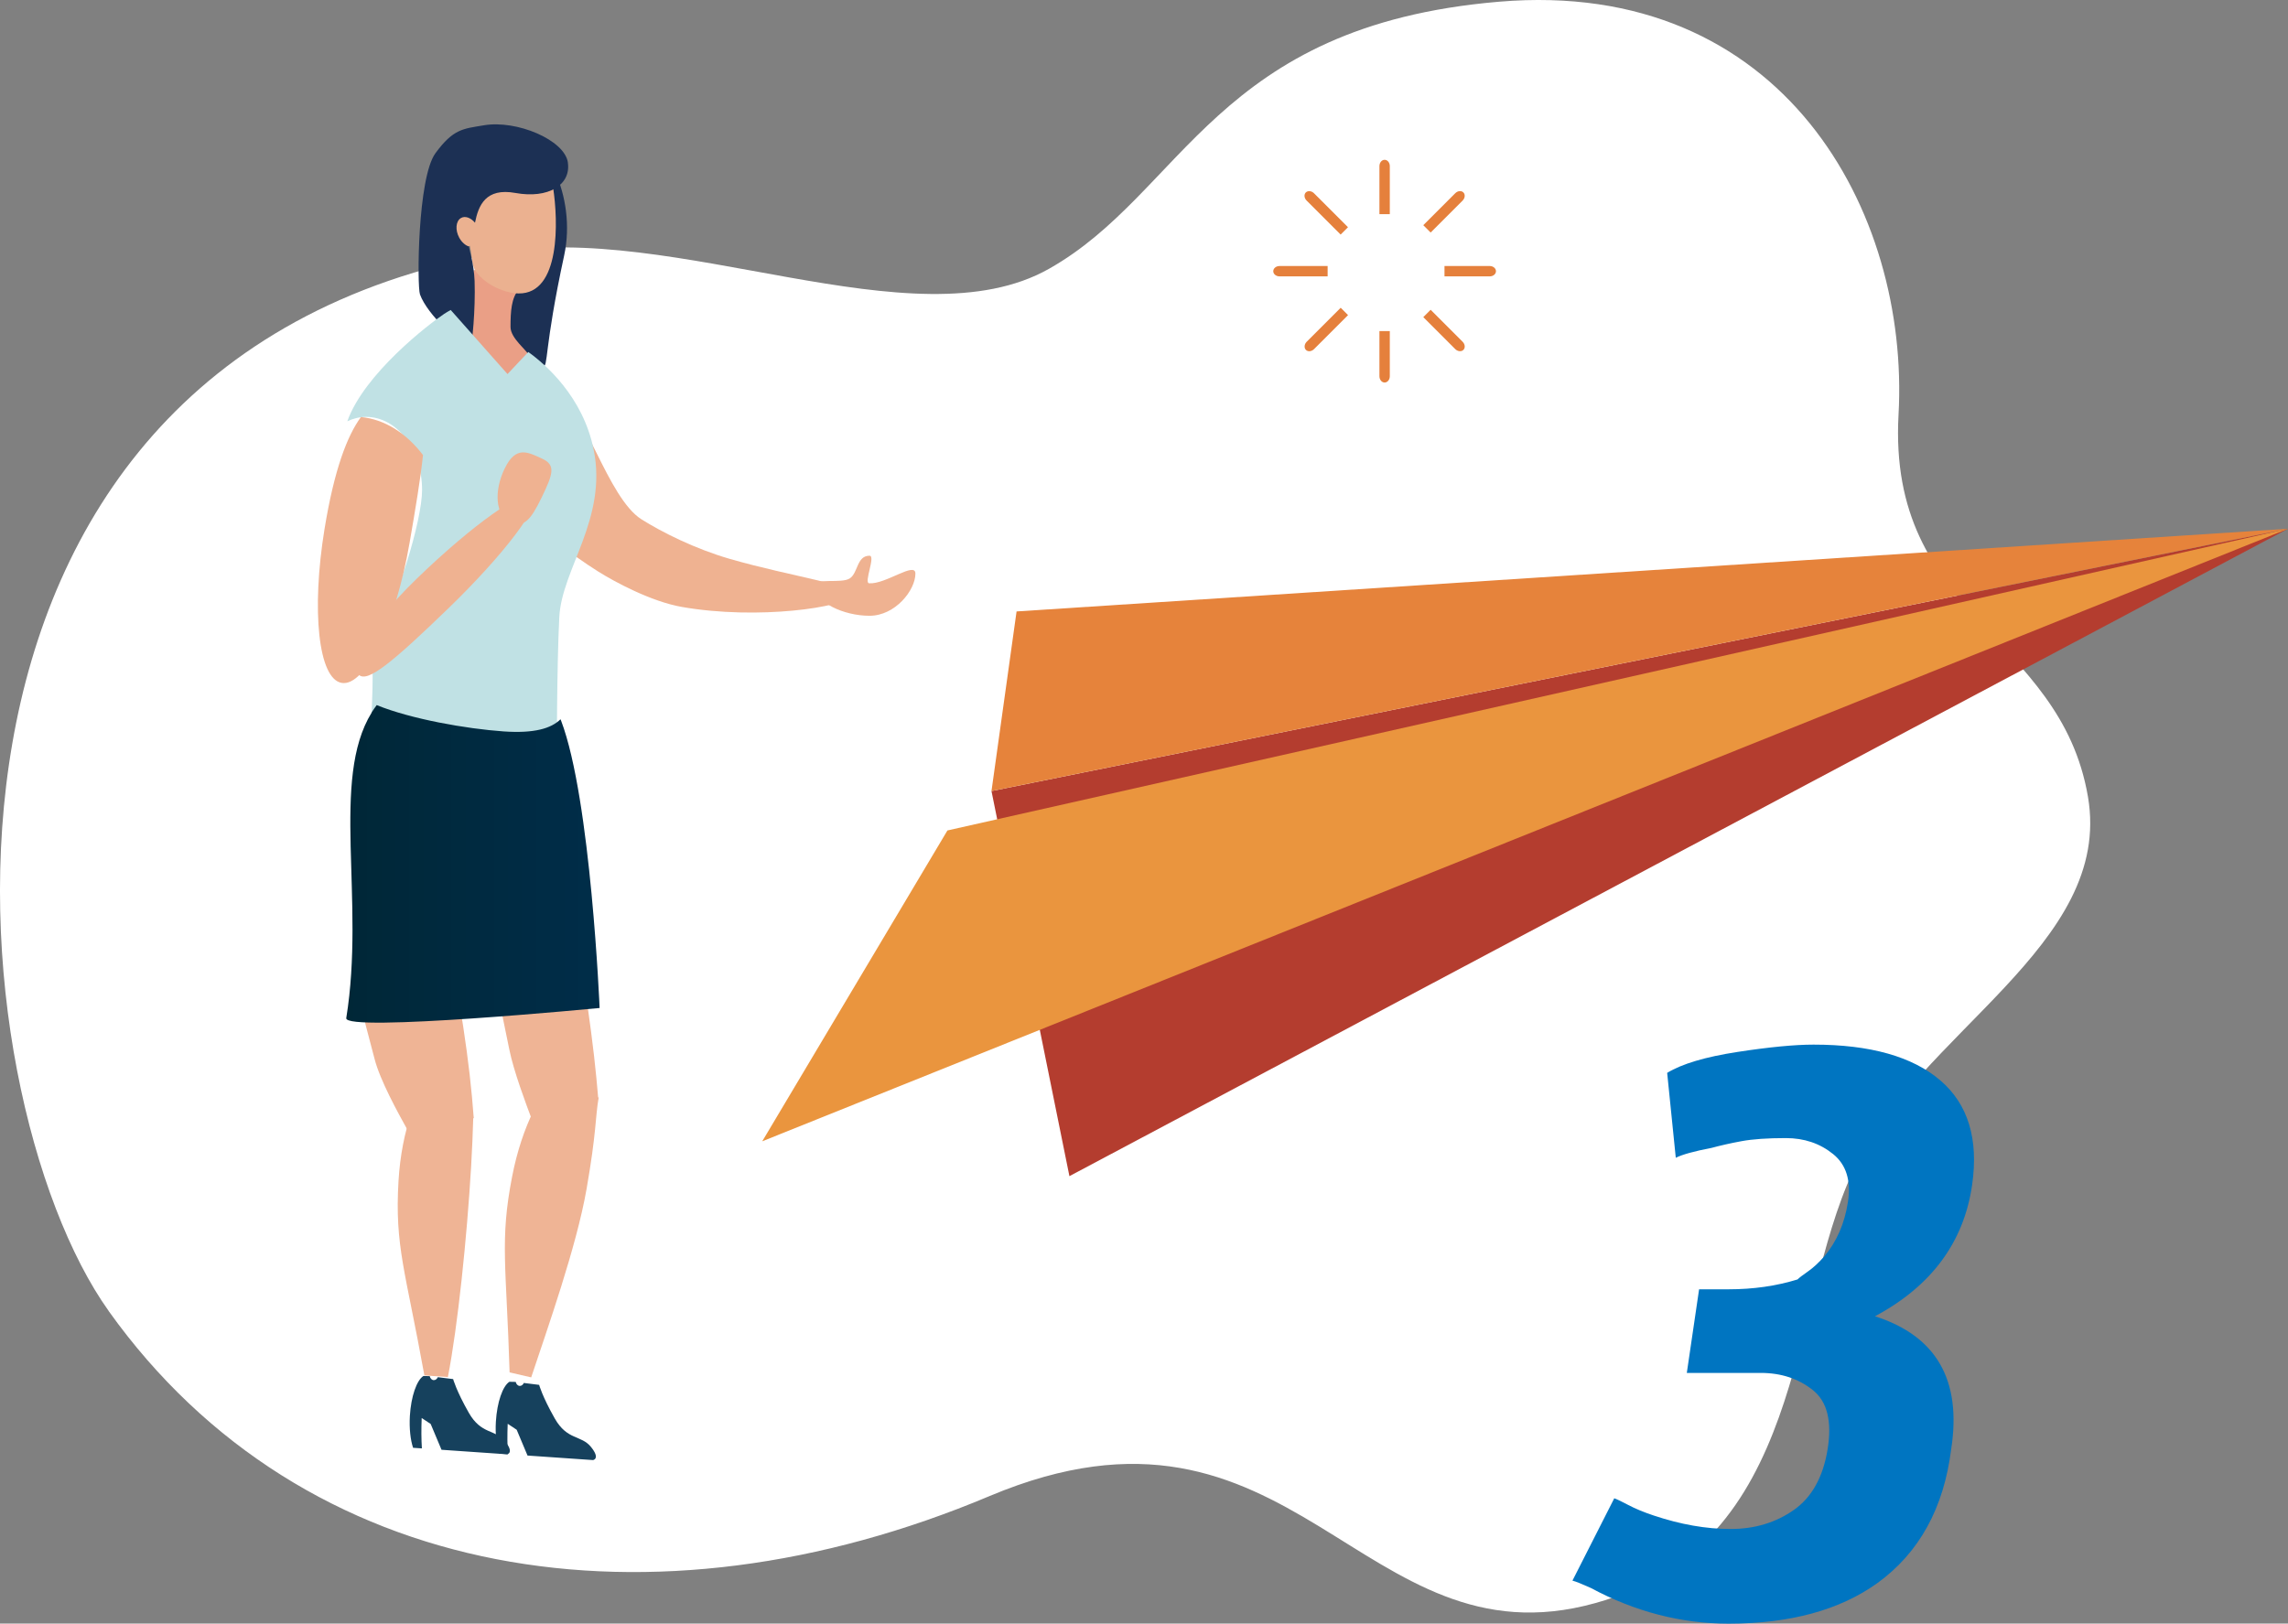
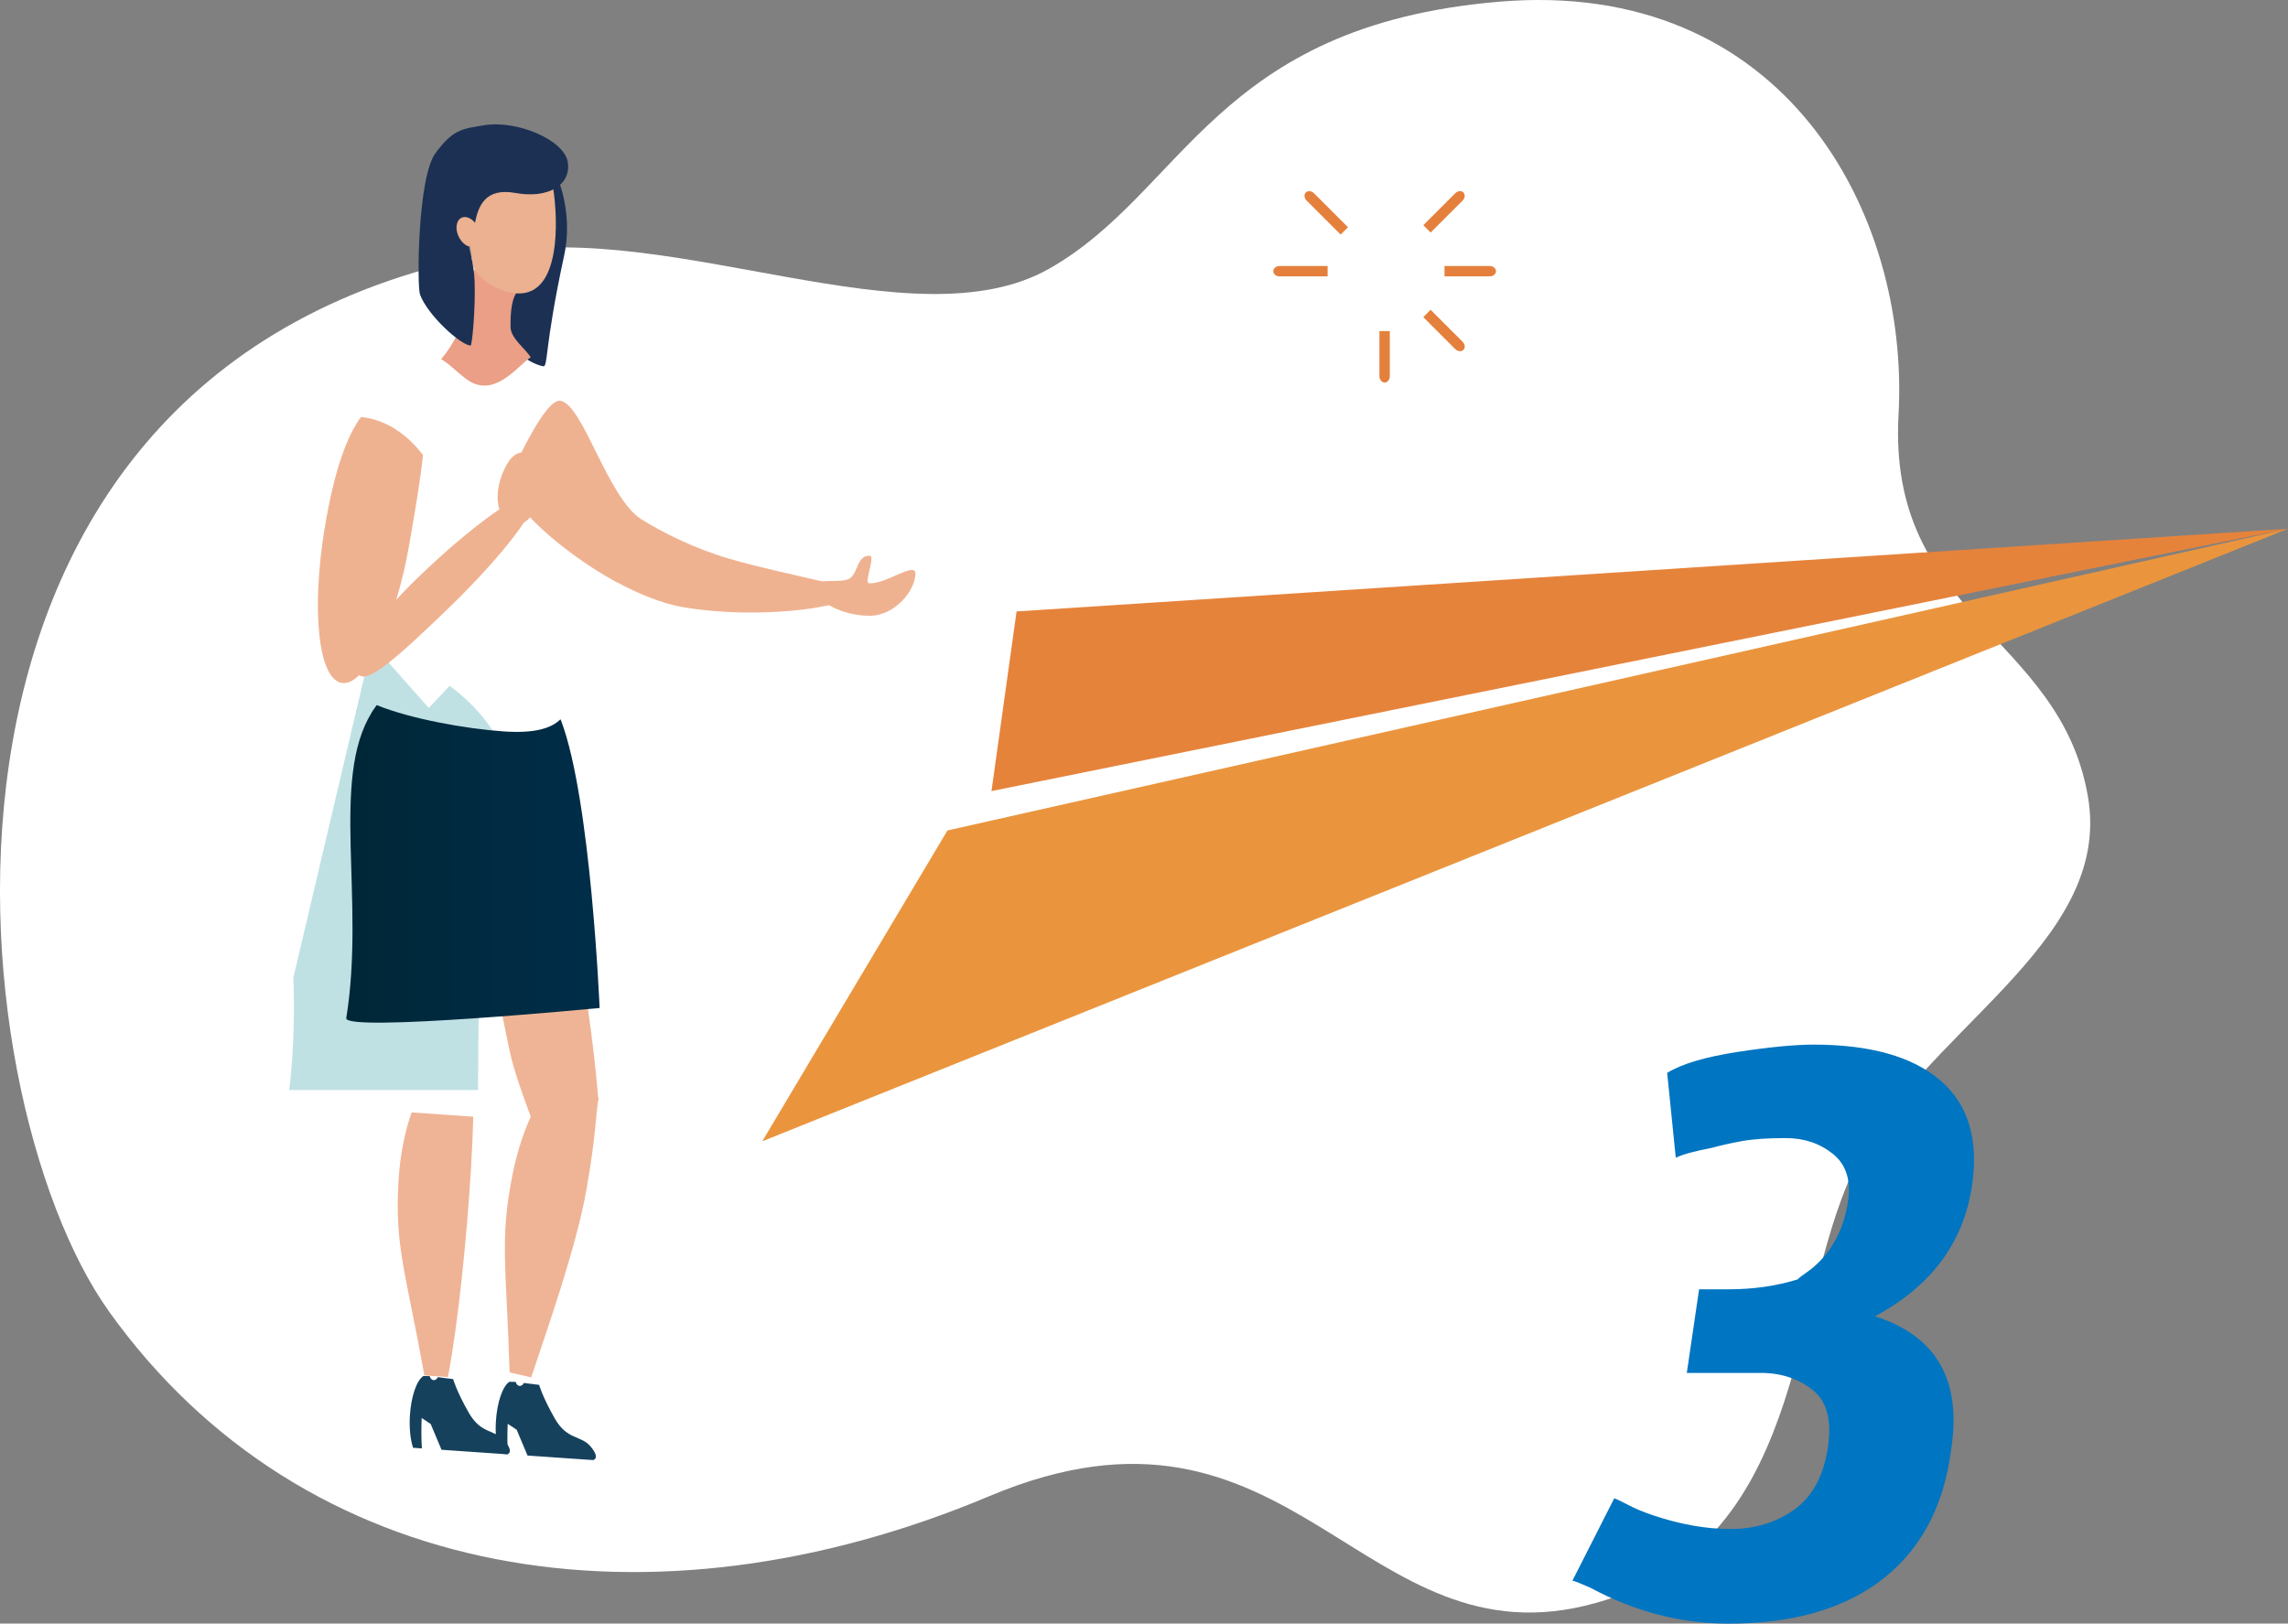
<svg xmlns="http://www.w3.org/2000/svg" id="_レイヤー_2" viewBox="0 0 348.5 247.37">
  <rect x="0" y="0" width="348.5" height="247.37" fill="#808080" stroke="none" />
  <defs>
    <style>.cls-1{fill:#fff;}.cls-2{fill:url(#Dégradé_sans_nom_53);}.cls-3{fill:#e6833b;}.cls-4{fill:#16415d;}.cls-5{fill:#c0e1e4;}.cls-6{fill:#ea9f86;}.cls-7{fill:#efb291;}.cls-8{fill:#ebb190;}.cls-9{fill:#ea953e;}.cls-10{fill:#efb495;}.cls-11{fill:#0075c1;}.cls-12{fill:#e5803c;}.cls-13{fill:#1c3054;}.cls-14{fill:#b43d2f;}</style>
    <linearGradient id="Dégradé_sans_nom_53" x1="-2517.67" y1="131.62" x2="-2479.08" y2="131.62" gradientTransform="translate(-2426.36) rotate(-180) scale(1 -1)" gradientUnits="userSpaceOnUse">
      <stop offset="0" stop-color="#002d49" />
      <stop offset="1" stop-color="#002737" />
    </linearGradient>
  </defs>
  <g id="_レイヤー_1-2">
    <path class="cls-1" d="M16.58,199.78C-6.96,166.84-18.75,55.68,75.61,38.53c27.07-4.92,63.57,14.05,84.16,2.43C180.36,29.34,185.04,3.92,228.34,.26c43.3-3.66,62.54,32.05,60.84,62.89-1.7,30.84,24.61,33.45,28.85,58.24,3.88,22.67-25.88,35.87-35.8,57.1-9.91,21.23-7.11,56.81-39.24,65.76-35.8,9.97-45.84-35.84-92.28-16.3-51.31,21.6-104.44,13.38-134.13-28.16Z" />
    <g>
-       <polygon class="cls-14" points="162.89 179.2 151.02 120.53 348.5 80.56 162.89 179.2" />
      <polygon class="cls-3" points="154.84 93.16 151.02 120.53 348.5 80.56 154.84 93.16" />
      <polygon class="cls-9" points="116.1 173.89 144.31 126.53 348.5 80.56 116.1 173.89" />
    </g>
    <g>
      <g>
-         <path class="cls-12" d="M210.11,25.31v7.32h1.58v-7.32c0-.53-.35-.96-.79-.96s-.79,.43-.79,.96Z" />
        <path class="cls-12" d="M210.11,57.32c0,.53,.35,.96,.79,.96s.79-.43,.79-.96v-6.88h-1.58v6.88Z" />
        <path class="cls-12" d="M193.94,41.32c0,.44,.43,.79,.96,.79h7.32v-1.58h-7.32c-.53,0-.96,.35-.96,.79Z" />
        <path class="cls-12" d="M226.9,40.53h-6.88v1.58h6.88c.53,0,.96-.35,.96-.79s-.43-.79-.96-.79Z" />
      </g>
      <g>
        <path class="cls-12" d="M199.02,30.56l5.18,5.18,1.12-1.12-5.18-5.18c-.37-.37-.93-.42-1.24-.12s-.26,.86,.12,1.24Z" />
        <path class="cls-12" d="M221.66,53.19c.37,.37,.93,.43,1.24,.12s.26-.86-.12-1.24l-4.87-4.87-1.12,1.12,4.87,4.87Z" />
-         <path class="cls-12" d="M198.91,53.31c.31,.31,.86,.26,1.24-.12l5.18-5.18-1.12-1.12-5.18,5.18c-.37,.37-.42,.93-.12,1.24Z" />
        <path class="cls-12" d="M221.66,29.44l-4.87,4.87,1.12,1.12,4.87-4.87c.37-.37,.43-.93,.12-1.24s-.86-.26-1.24,.12Z" />
      </g>
    </g>
    <path class="cls-11" d="M253.94,163.46c2.25-1.37,5.81-2.43,10.68-3.18,4.87-.75,8.74-1.12,11.61-1.12,8.62,0,15.05,1.81,19.29,5.43,4.24,3.62,5.87,8.93,4.87,15.92-1.25,8.74-6.18,15.42-14.8,20.04,9.37,3,13.23,9.74,11.61,20.23-1.12,8.99-4.87,15.8-11.24,20.42-5.74,4.12-13.3,6.18-22.66,6.18-7.24,0-14.24-1.81-20.98-5.43-1.38-.62-2.31-1-2.81-1.12l6.37-12.55c.37,.13,1.09,.47,2.15,1.03,1.06,.56,2.34,1.09,3.84,1.59,4.12,1.38,8.02,2.06,11.71,2.06s6.9-.97,9.65-2.9c2.75-1.93,4.46-5.02,5.15-9.27,.68-4.24-.06-7.24-2.25-8.99-2.19-1.75-4.84-2.62-7.96-2.62h-11.24l1.87-12.74h4.5c3.75,0,7.24-.5,10.49-1.5,.25-.25,.78-.66,1.59-1.22,.81-.56,1.65-1.34,2.53-2.34,1.87-2.25,3.06-4.99,3.56-8.24,.5-3.25-.25-5.68-2.25-7.3-2-1.62-4.4-2.44-7.21-2.44s-5.06,.16-6.74,.47c-1.69,.31-3.22,.66-4.59,1.03-2.62,.5-4.43,1-5.43,1.5l-1.31-12.92Z" />
    <g>
      <path class="cls-10" d="M62.7,169.48c-1.05,2.97-1.77,6.56-2,10.45-.59,10,1.05,13.6,3.94,29.63l3.58,.25c1.5-7.67,2.91-21.31,3.54-32.08,.15-2.6,.26-5.13,.33-7.59l-9.4-.65Z" />
      <path class="cls-10" d="M81.29,169.19c-1.38,2.79-2.54,6.23-3.28,10.05-1.91,9.8-.88,13.59-.39,29.86l3.29,.76c2.45-7.37,6.89-19.87,8.43-28.68,1.54-8.81,1.3-10.75,1.85-13.99l-9.9,2.01Z" />
      <path class="cls-4" d="M76.91,219.57c-1.48-1.83-3.6-.97-5.51-4.33-1.91-3.36-2.38-5.12-2.38-5.12l-2.33-.29c-.13,.28-.37,.47-.64,.45-.29-.02-.52-.27-.6-.61l-.96-.02c-1.02,.65-1.88,3.1-2.06,6.08-.11,1.92,.09,3.66,.49,4.86l1.34,.09c-.09-1.38-.1-2.96-.03-4.63l1.37,.91,1.65,3.93,9.98,.69s1.16-.19-.32-2.01Z" />
      <path class="cls-4" d="M90.01,220.45c-1.48-1.83-3.6-.97-5.51-4.33-1.91-3.36-2.38-5.12-2.38-5.12l-2.33-.29c-.13,.28-.37,.47-.64,.45-.29-.02-.52-.27-.6-.61l-.96-.02c-1.02,.65-1.88,3.1-2.06,6.08-.11,1.92,.09,3.66,.49,4.86l1.34,.09c-.09-1.38-.1-2.96-.03-4.63l1.37,.91,1.65,3.93,9.98,.69s1.16-.19-.32-2.01Z" />
-       <path class="cls-10" d="M62.01,172.05c-1.38-2.49-4.14-7.47-4.97-10.76-1.91-7.63-3.75-10.67-.59-25.03l9.81-.23c2.08,6.56,4.2,18.35,5.28,27.71,.26,2.26,.46,4.46,.62,6.62l-10.15,1.7Z" />
      <path class="cls-10" d="M83.46,168.81c-1.12-2.52-3.36-7.58-4.07-10.88-1.66-7.66-3.15-10.76-1.14-24.95l7.45,.09c1.76,6.6,3.7,18.42,4.78,27.78,.26,2.26,.47,4.46,.65,6.61l-7.67,1.36Z" />
      <path class="cls-10" d="M81.11,170.83c-.96-2.54-2.88-7.64-3.54-10.96-1.52-7.69-2.78-10.81-1.46-24.91l6.04,.28c1.57,6.63,3.4,18.46,4.48,27.82,.26,2.26,.48,4.46,.67,6.61l-6.19,1.16Z" />
      <g>
        <path class="cls-7" d="M77.67,72.59c-1.32,2.48,4.69,8.96,13.43,14.48,2.51,1.58,8.08,4.58,12.74,5.4,11.59,2.04,24.97,.04,25.92-1.73,.85-1.6-9.12-2.84-18.64-5.6-5.23-1.51-10.32-4.06-13.42-6.02-5.14-3.25-8.81-17.3-12.28-18.05-2.43-.52-7.21,10.5-7.76,11.52Z" />
        <path class="cls-7" d="M124.08,89.25c0,2.53,4.43,4.57,8.36,4.57s6.99-3.9,6.99-6.43c0-1.89-4.53,1.66-7.05,1.48-.84-.06,1.04-4.2,.06-4.2-1.96,0-1.73,2.63-3.01,3.46-1.29,.83-5.34-.15-5.34,1.11Z" />
      </g>
      <g>
        <path class="cls-13" d="M85.93,38.93c-3.12,14.44-2.39,17.06-3.24,16.87-4.64-1.01-10.57-8.61-10.57-18.08,0-9.47,3.05-17.15,6.82-17.15s8.98,9.13,6.99,18.36Z" />
        <path class="cls-6" d="M67.19,54.73c1.55,.81,3.4,3.13,5.18,3.77,3.68,1.33,6.75-3.01,8.46-4.05-.67-1.21-3.07-2.9-3.07-4.64,0-2.36,.13-4.45,1.27-5.7v-2.96h-6.91c-.3,5.51-2.17,10.34-4.92,13.56Z" />
        <path class="cls-8" d="M84.26,28.6c-.77-5.02-5.05-4.11-8.18-3.31-2,.51-3.74,1.34-4.49,4.3-.45-.49-.93,.83-1.44,.99-1.05,.32-1.61,.97-1.26,2.89,.35,1.91,1.48,4.37,2.53,4.05,.05-.02,.1-.05,.14-.07,.37,1.53,.18,2.87,.96,3.95,1.54,2.11,4.5,3.28,6.46,3.31,6.41,.1,6.05-11.07,5.27-16.1Z" />
        <path class="cls-13" d="M86.5,24.75c-.52-3.44-7.8-6.51-12.8-5.66-3.18,.54-4.64,.52-7.38,4.26-2.73,3.75-2.81,20.23-2.35,21.51,1.14,3.14,6.16,7.71,7.71,7.79,.22,.01,.76-5.47,.61-9.83-.1-2.8-.93-5.13-.85-5.25-.55-.18-1.11-.66-1.49-1.35-.64-1.18-.53-2.51,.24-2.99,.63-.39,1.51-.07,2.16,.7,.52-2.61,1.6-5.36,6.16-4.53,4.99,.91,8.5-1.22,7.98-4.65Z" />
      </g>
-       <path class="cls-5" d="M56.66,98.1c3.86-6.19,7.63-18.85,7.63-23.43,0-6.16-3.81-11.15-8.51-11.15-1.01,0-1.98,.24-2.88,.67,2.56-7.23,12.43-14.82,14.73-16.35,.35-.23,.69-.43,1.02-.61l8.65,9.76,3.17-3.36c2.63,1.89,8.31,6.81,9.95,14.84,2.15,10.56-4.86,18.21-5.23,25.55-.38,7.35-.38,21.19-.38,21.19h-28.77s1.02-7.29,.63-17.11Z" />
+       <path class="cls-5" d="M56.66,98.1l8.65,9.76,3.17-3.36c2.63,1.89,8.31,6.81,9.95,14.84,2.15,10.56-4.86,18.21-5.23,25.55-.38,7.35-.38,21.19-.38,21.19h-28.77s1.02-7.29,.63-17.11Z" />
      <path class="cls-2" d="M56.6,108.56c.24-.39,.51-.76,.78-1.13,5.24,2.13,13.63,3.61,19.33,4.01,4.66,.32,7.23-.44,8.66-1.85,.03,.08,.07,.15,.1,.23,4.54,11.96,5.86,43.76,5.86,43.76,0,0-38.95,3.74-38.59,1.54,2.92-18.02-2.43-36.34,3.87-46.55Z" />
      <g>
        <path class="cls-7" d="M54.98,63.54c3.62,.34,6.91,2.46,9.45,5.79-.38,3.66-1.16,8.24-2.04,13.35-2.13,12.38-6.75,21.95-10.33,21.37-3.58-.57-4.65-11.06-2.63-23.45,1.49-9.13,3.48-14.24,5.54-17.05Z" />
        <path class="cls-7" d="M54.66,102.81c1.31,1.27,5.14-1.91,13.62-10.11,8.48-8.2,14.29-15.88,12.98-17.14-1.31-1.27-9.25,4.35-17.72,12.55-8.48,8.2-10.19,13.44-8.88,14.7Z" />
        <path class="cls-7" d="M76.88,71.36c-1.71,3.53-1.37,7.17,.77,8.14,2.13,.97,3.15-.19,4.86-3.72,1.71-3.53,2.19-4.93,.06-5.9-2.13-.97-3.97-2.05-5.68,1.47Z" />
      </g>
    </g>
  </g>
</svg>